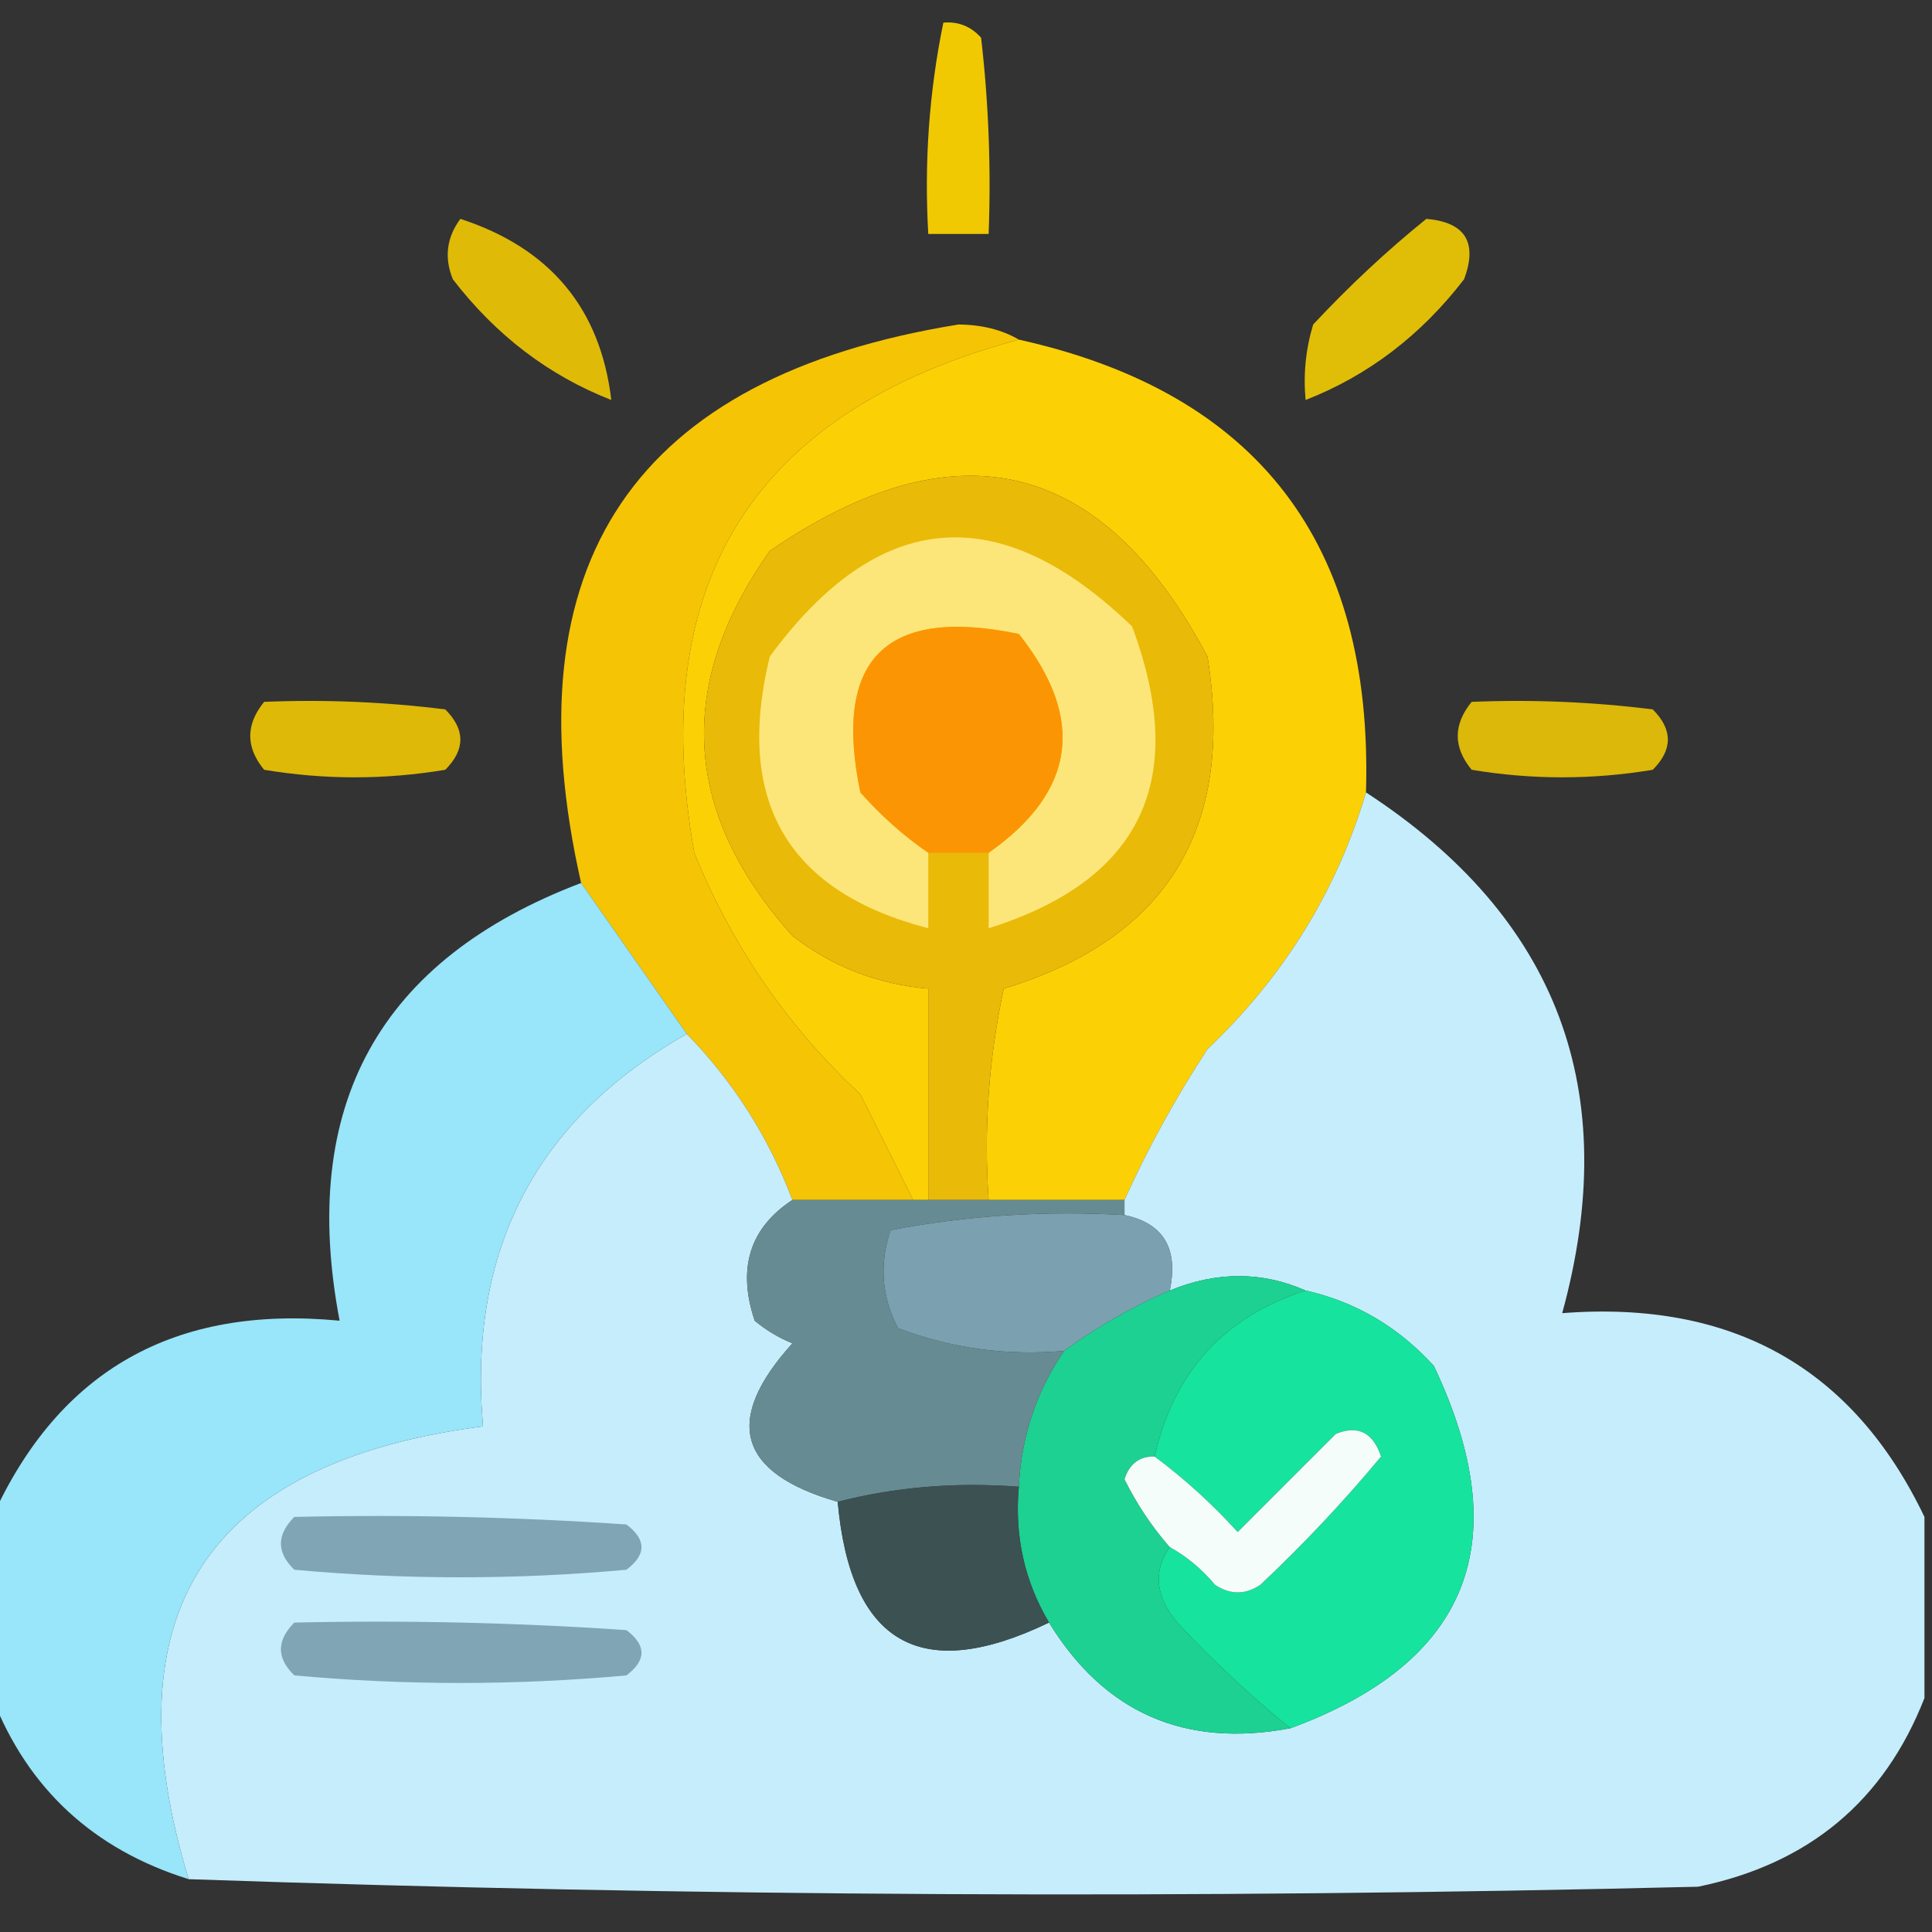
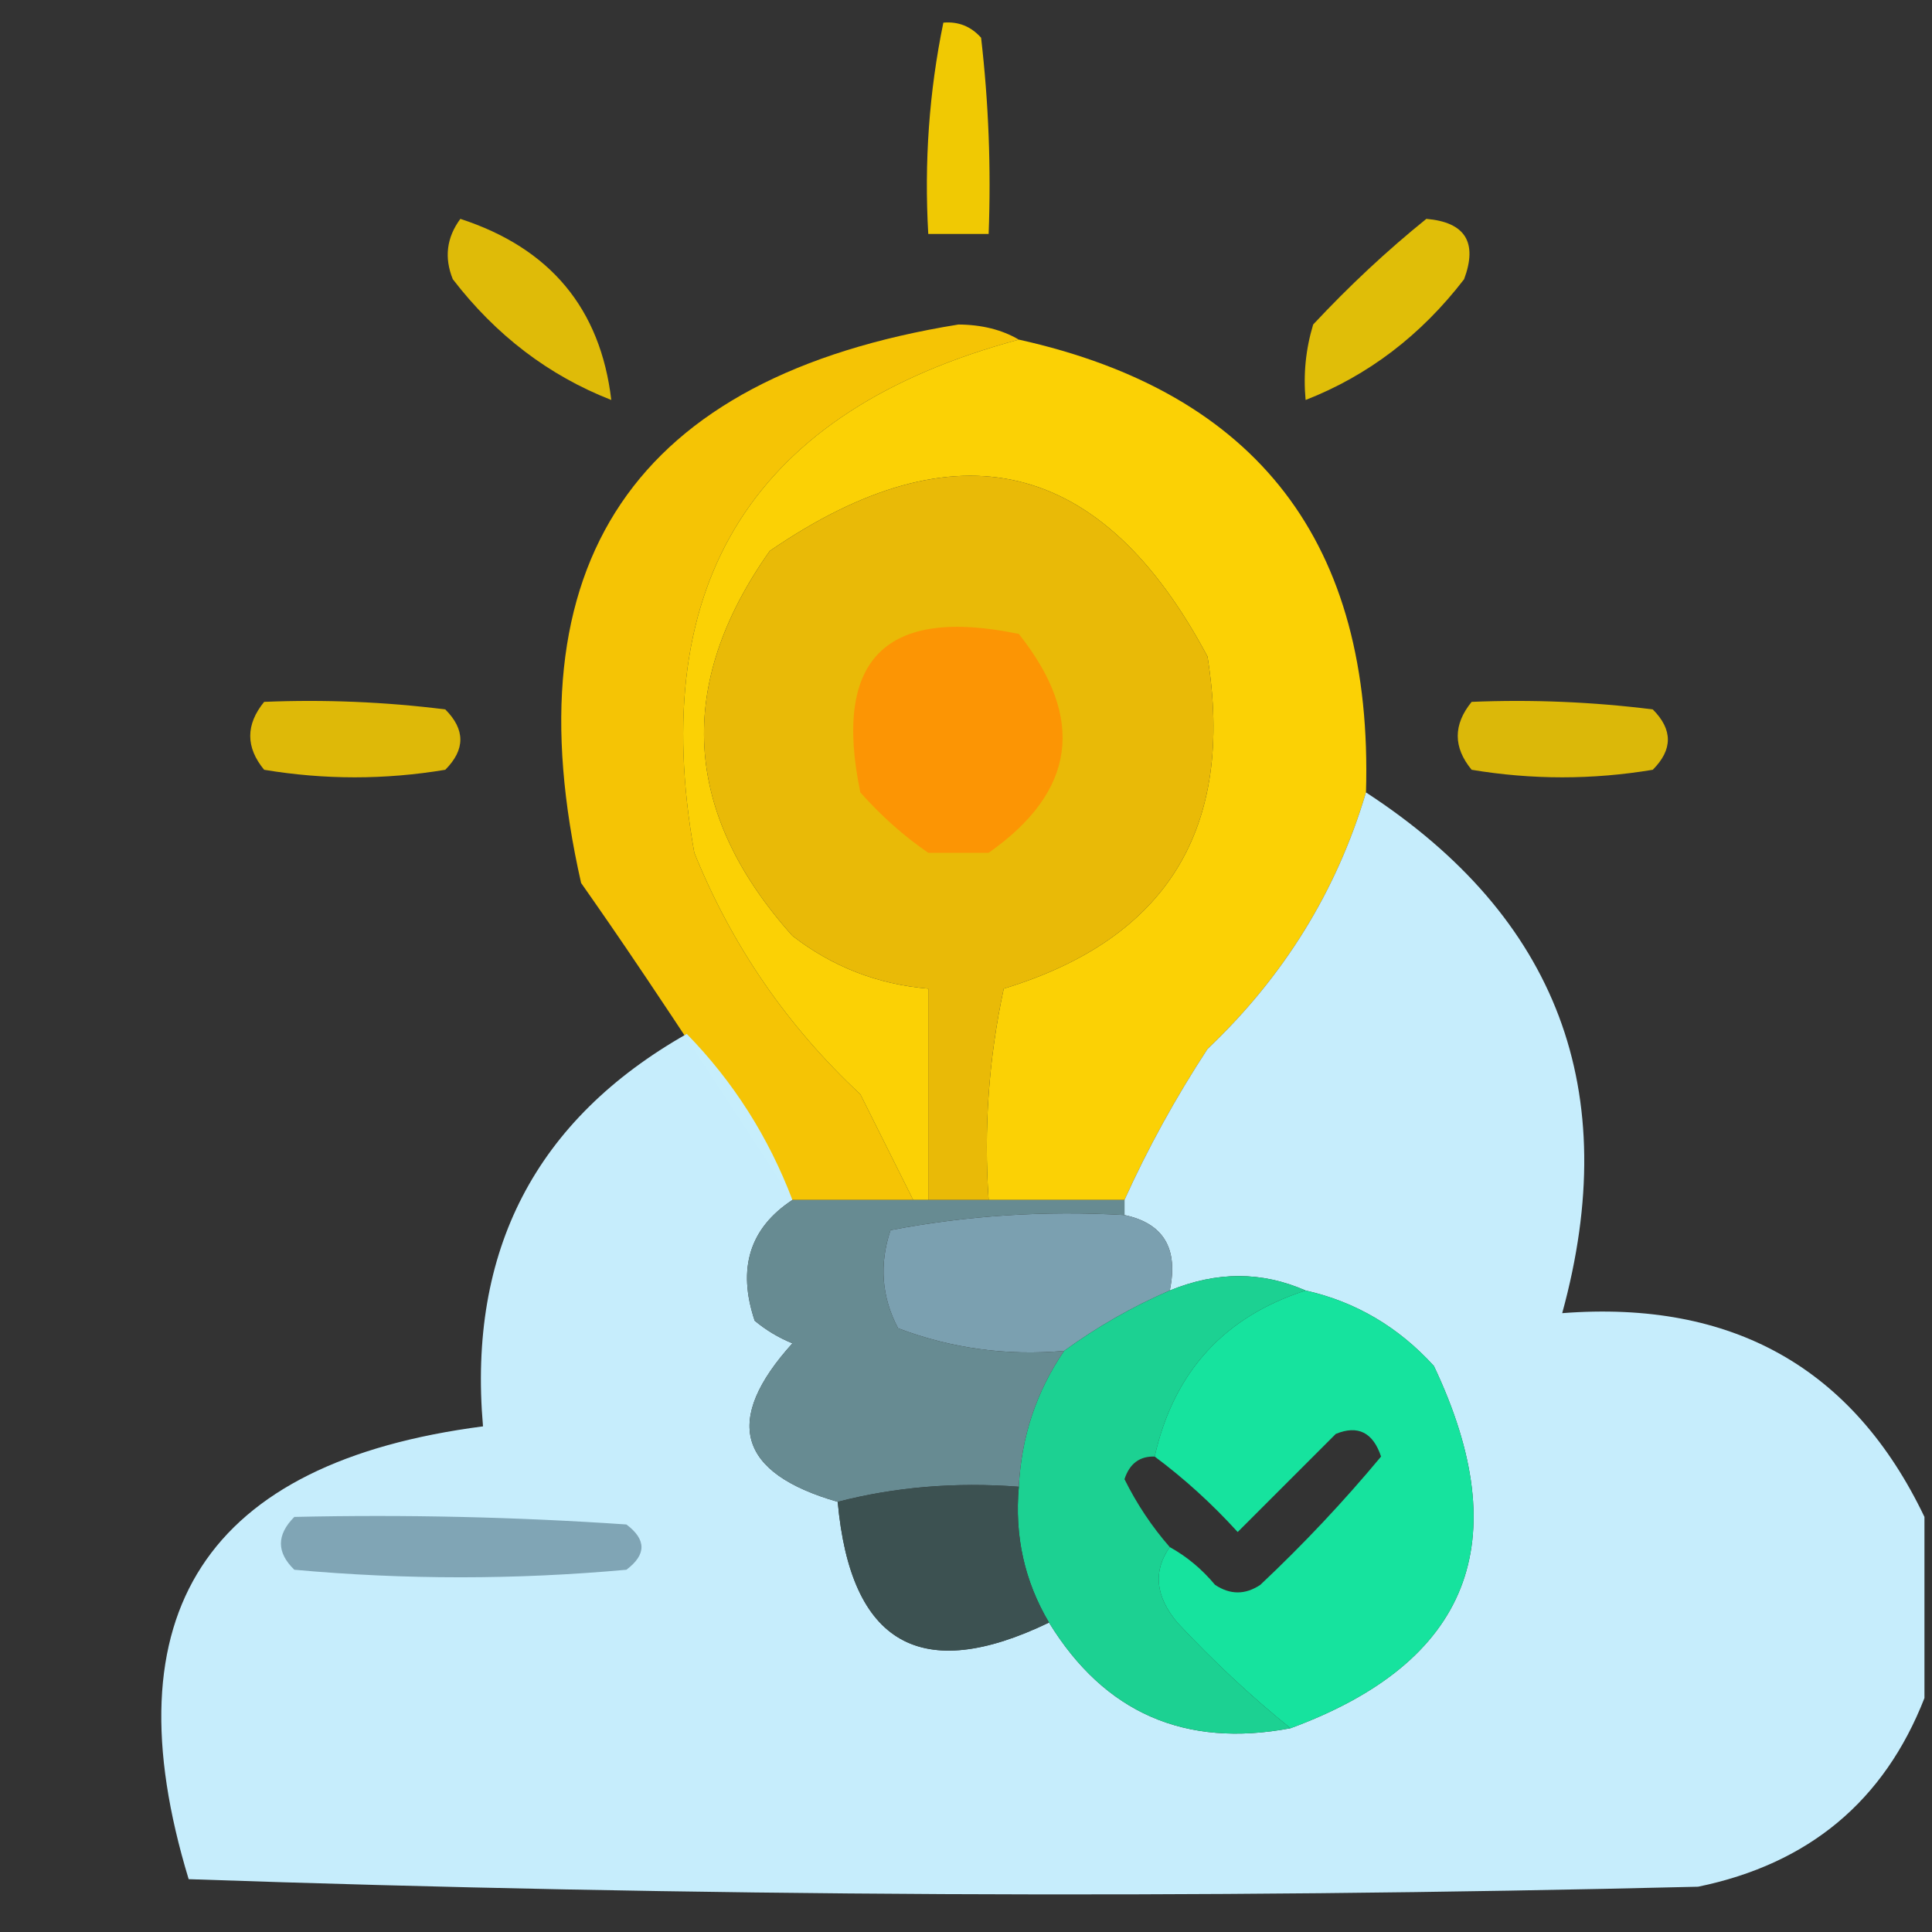
<svg xmlns="http://www.w3.org/2000/svg" version="1.1" width="128px" height="128px" style="shape-rendering:geometricPrecision; text-rendering:geometricPrecision; image-rendering:optimizeQuality; fill-rule:evenodd; clip-rule:evenodd">
  <rect width="100%" height="100%" fill="#333333" stroke="none" />
  <g>
    <path style="opacity:0.931" fill="#fed401" d="M 62.5,1.5 C 63.496,1.414 64.329,1.748 65,2.5C 65.499,6.821 65.666,11.154 65.5,15.5C 64.167,15.5 62.833,15.5 61.5,15.5C 61.226,10.737 61.559,6.07 62.5,1.5 Z" />
  </g>
  <g>
    <path style="opacity:0.847" fill="#fed301" d="M 30.5,14.5 C 36.447,16.438 39.781,20.438 40.5,26.5C 36.358,24.881 32.858,22.214 30,18.5C 29.421,17.072 29.588,15.738 30.5,14.5 Z" />
  </g>
  <g>
    <path style="opacity:0.849" fill="#fed601" d="M 94.5,14.5 C 97.076,14.722 97.91,16.055 97,18.5C 94.142,22.214 90.642,24.881 86.5,26.5C 86.34,24.801 86.507,23.134 87,21.5C 89.396,18.933 91.896,16.6 94.5,14.5 Z" />
  </g>
  <g>
-     <path style="opacity:0.98" fill="#f9c705" d="M 67.5,22.5 C 49.974,27.209 42.807,38.543 46,56.5C 48.495,62.658 52.162,67.991 57,72.5C 58.18,74.86 59.347,77.193 60.5,79.5C 57.833,79.5 55.167,79.5 52.5,79.5C 50.914,75.322 48.581,71.655 45.5,68.5C 43.167,65.167 40.833,61.833 38.5,58.5C 33.698,37.301 42.031,24.968 63.5,21.5C 65.045,21.511 66.378,21.844 67.5,22.5 Z" />
+     <path style="opacity:0.98" fill="#f9c705" d="M 67.5,22.5 C 49.974,27.209 42.807,38.543 46,56.5C 48.495,62.658 52.162,67.991 57,72.5C 58.18,74.86 59.347,77.193 60.5,79.5C 57.833,79.5 55.167,79.5 52.5,79.5C 43.167,65.167 40.833,61.833 38.5,58.5C 33.698,37.301 42.031,24.968 63.5,21.5C 65.045,21.511 66.378,21.844 67.5,22.5 Z" />
  </g>
  <g>
    <path style="opacity:0.985" fill="#fdd305" d="M 67.5,22.5 C 83.323,26.015 90.99,36.015 90.5,52.5C 88.56,59.03 85.06,64.697 80,69.5C 77.886,72.732 76.053,76.065 74.5,79.5C 71.5,79.5 68.5,79.5 65.5,79.5C 65.173,74.786 65.507,70.12 66.5,65.5C 77.323,62.207 81.823,54.874 80,43.5C 73.013,30.362 63.346,28.029 51,36.5C 44.725,45.372 45.225,53.872 52.5,62C 55.148,64.05 58.148,65.216 61.5,65.5C 61.5,70.167 61.5,74.833 61.5,79.5C 61.167,79.5 60.833,79.5 60.5,79.5C 59.347,77.193 58.18,74.86 57,72.5C 52.162,67.991 48.495,62.658 46,56.5C 42.807,38.543 49.974,27.209 67.5,22.5 Z" />
  </g>
  <g>
    <path style="opacity:1" fill="#e9ba07" d="M 65.5,79.5 C 64.167,79.5 62.833,79.5 61.5,79.5C 61.5,74.833 61.5,70.167 61.5,65.5C 58.148,65.216 55.148,64.05 52.5,62C 45.225,53.872 44.725,45.372 51,36.5C 63.346,28.029 73.013,30.362 80,43.5C 81.823,54.874 77.323,62.207 66.5,65.5C 65.507,70.12 65.173,74.786 65.5,79.5 Z" />
  </g>
  <g>
-     <path style="opacity:1" fill="#fde679" d="M 65.5,56.5 C 71.279,52.436 71.946,47.603 67.5,42C 58.667,40.167 55.167,43.667 57,52.5C 58.397,54.07 59.897,55.404 61.5,56.5C 61.5,58.167 61.5,59.833 61.5,61.5C 52.169,59.074 48.669,53.074 51,43.5C 58.206,33.683 66.206,33.017 75,41.5C 78.796,51.653 75.629,58.319 65.5,61.5C 65.5,59.833 65.5,58.167 65.5,56.5 Z" />
-   </g>
+     </g>
  <g>
    <path style="opacity:1" fill="#fc9504" d="M 65.5,56.5 C 64.167,56.5 62.833,56.5 61.5,56.5C 59.897,55.404 58.397,54.07 57,52.5C 55.167,43.667 58.667,40.167 67.5,42C 71.946,47.603 71.279,52.436 65.5,56.5 Z" />
  </g>
  <g>
    <path style="opacity:0.84" fill="#fed301" d="M 17.5,46.5 C 21.514,46.334 25.514,46.501 29.5,47C 30.833,48.333 30.833,49.667 29.5,51C 25.5,51.667 21.5,51.667 17.5,51C 16.272,49.51 16.272,48.01 17.5,46.5 Z" />
  </g>
  <g>
    <path style="opacity:0.827" fill="#fed301" d="M 97.5,46.5 C 101.514,46.334 105.514,46.501 109.5,47C 110.833,48.333 110.833,49.667 109.5,51C 105.5,51.667 101.5,51.667 97.5,51C 96.272,49.51 96.272,48.01 97.5,46.5 Z" />
  </g>
  <g>
    <path style="opacity:0.994" fill="#c7eefd" d="M 90.5,52.5 C 103.205,60.777 107.539,72.277 103.5,87C 114.777,86.128 122.777,90.628 127.5,100.5C 127.5,104.5 127.5,108.5 127.5,112.5C 124.834,119.323 119.834,123.49 112.5,125C 79.125,125.819 45.792,125.652 12.5,124.5C 7.145,106.887 13.645,96.887 32,94.5C 30.99,82.85 35.49,74.184 45.5,68.5C 48.581,71.655 50.914,75.322 52.5,79.5C 49.67,81.362 48.837,84.029 50,87.5C 50.75,88.126 51.584,88.626 52.5,89C 47.887,94.1 48.887,97.6 55.5,99.5C 56.352,108.925 61.018,111.591 69.5,107.5C 73.174,113.484 78.508,115.818 85.5,114.5C 97.351,110.135 100.518,102.135 95,90.5C 92.642,87.909 89.809,86.242 86.5,85.5C 83.604,84.225 80.604,84.225 77.5,85.5C 78.084,82.715 77.084,81.048 74.5,80.5C 74.5,80.167 74.5,79.833 74.5,79.5C 76.053,76.065 77.886,72.732 80,69.5C 85.06,64.697 88.56,59.03 90.5,52.5 Z" />
  </g>
  <g>
-     <path style="opacity:0.993" fill="#9ae6fb" d="M 38.5,58.5 C 40.833,61.833 43.167,65.167 45.5,68.5C 35.49,74.184 30.99,82.85 32,94.5C 13.645,96.887 7.145,106.887 12.5,124.5C 6.202,122.532 1.869,118.532 -0.5,112.5C -0.5,108.5 -0.5,104.5 -0.5,100.5C 3.916,90.783 11.582,86.45 22.5,87.5C 19.788,73.248 25.122,63.581 38.5,58.5 Z" />
-   </g>
+     </g>
  <g>
    <path style="opacity:1" fill="#7ba0b0" d="M 74.5,80.5 C 77.084,81.048 78.084,82.715 77.5,85.5C 75.031,86.569 72.698,87.902 70.5,89.5C 66.692,89.837 63.026,89.337 59.5,88C 58.409,85.936 58.242,83.769 59,81.5C 64.072,80.529 69.238,80.195 74.5,80.5 Z" />
  </g>
  <g>
    <path style="opacity:1" fill="#1cd192" d="M 86.5,85.5 C 81.094,87.241 77.761,90.907 76.5,96.5C 75.503,96.47 74.836,96.97 74.5,98C 75.315,99.643 76.315,101.143 77.5,102.5C 76.379,104.089 76.546,105.756 78,107.5C 80.396,110.067 82.896,112.4 85.5,114.5C 78.508,115.818 73.174,113.484 69.5,107.5C 67.874,104.754 67.207,101.754 67.5,98.5C 67.664,95.183 68.664,92.183 70.5,89.5C 72.698,87.902 75.031,86.569 77.5,85.5C 80.604,84.225 83.604,84.225 86.5,85.5 Z" />
  </g>
  <g>
    <path style="opacity:1" fill="#16e39e" d="M 86.5,85.5 C 89.809,86.242 92.642,87.909 95,90.5C 100.518,102.135 97.351,110.135 85.5,114.5C 82.896,112.4 80.396,110.067 78,107.5C 76.546,105.756 76.379,104.089 77.5,102.5C 78.627,103.122 79.627,103.955 80.5,105C 81.5,105.667 82.5,105.667 83.5,105C 86.35,102.318 89.016,99.484 91.5,96.5C 90.965,94.899 89.965,94.399 88.5,95C 86.333,97.167 84.167,99.333 82,101.5C 80.296,99.627 78.463,97.96 76.5,96.5C 77.761,90.907 81.094,87.241 86.5,85.5 Z" />
  </g>
  <g>
    <path style="opacity:1" fill="#678b92" d="M 52.5,79.5 C 55.167,79.5 57.833,79.5 60.5,79.5C 60.833,79.5 61.167,79.5 61.5,79.5C 62.833,79.5 64.167,79.5 65.5,79.5C 68.5,79.5 71.5,79.5 74.5,79.5C 74.5,79.833 74.5,80.167 74.5,80.5C 69.238,80.195 64.072,80.529 59,81.5C 58.242,83.769 58.409,85.936 59.5,88C 63.026,89.337 66.692,89.837 70.5,89.5C 68.664,92.183 67.664,95.183 67.5,98.5C 63.298,98.183 59.298,98.517 55.5,99.5C 48.887,97.6 47.887,94.1 52.5,89C 51.584,88.626 50.75,88.126 50,87.5C 48.837,84.029 49.67,81.362 52.5,79.5 Z" />
  </g>
  <g>
-     <path style="opacity:1" fill="#f5fdfa" d="M 77.5,102.5 C 76.315,101.143 75.315,99.643 74.5,98C 74.836,96.97 75.503,96.47 76.5,96.5C 78.463,97.96 80.296,99.627 82,101.5C 84.167,99.333 86.333,97.167 88.5,95C 89.965,94.399 90.965,94.899 91.5,96.5C 89.016,99.484 86.35,102.318 83.5,105C 82.5,105.667 81.5,105.667 80.5,105C 79.627,103.955 78.627,103.122 77.5,102.5 Z" />
-   </g>
+     </g>
  <g>
    <path style="opacity:1" fill="#3c5151" d="M 67.5,98.5 C 67.207,101.754 67.874,104.754 69.5,107.5C 61.018,111.591 56.352,108.925 55.5,99.5C 59.298,98.517 63.298,98.183 67.5,98.5 Z" />
  </g>
  <g>
    <path style="opacity:1" fill="#80a5b5" d="M 19.5,100.5 C 26.841,100.334 34.174,100.5 41.5,101C 42.833,102 42.833,103 41.5,104C 34.167,104.667 26.833,104.667 19.5,104C 18.316,102.855 18.316,101.688 19.5,100.5 Z" />
  </g>
  <g>
-     <path style="opacity:1" fill="#80a5b5" d="M 19.5,107.5 C 26.841,107.334 34.174,107.5 41.5,108C 42.833,109 42.833,110 41.5,111C 34.167,111.667 26.833,111.667 19.5,111C 18.316,109.855 18.316,108.688 19.5,107.5 Z" />
-   </g>
+     </g>
</svg>